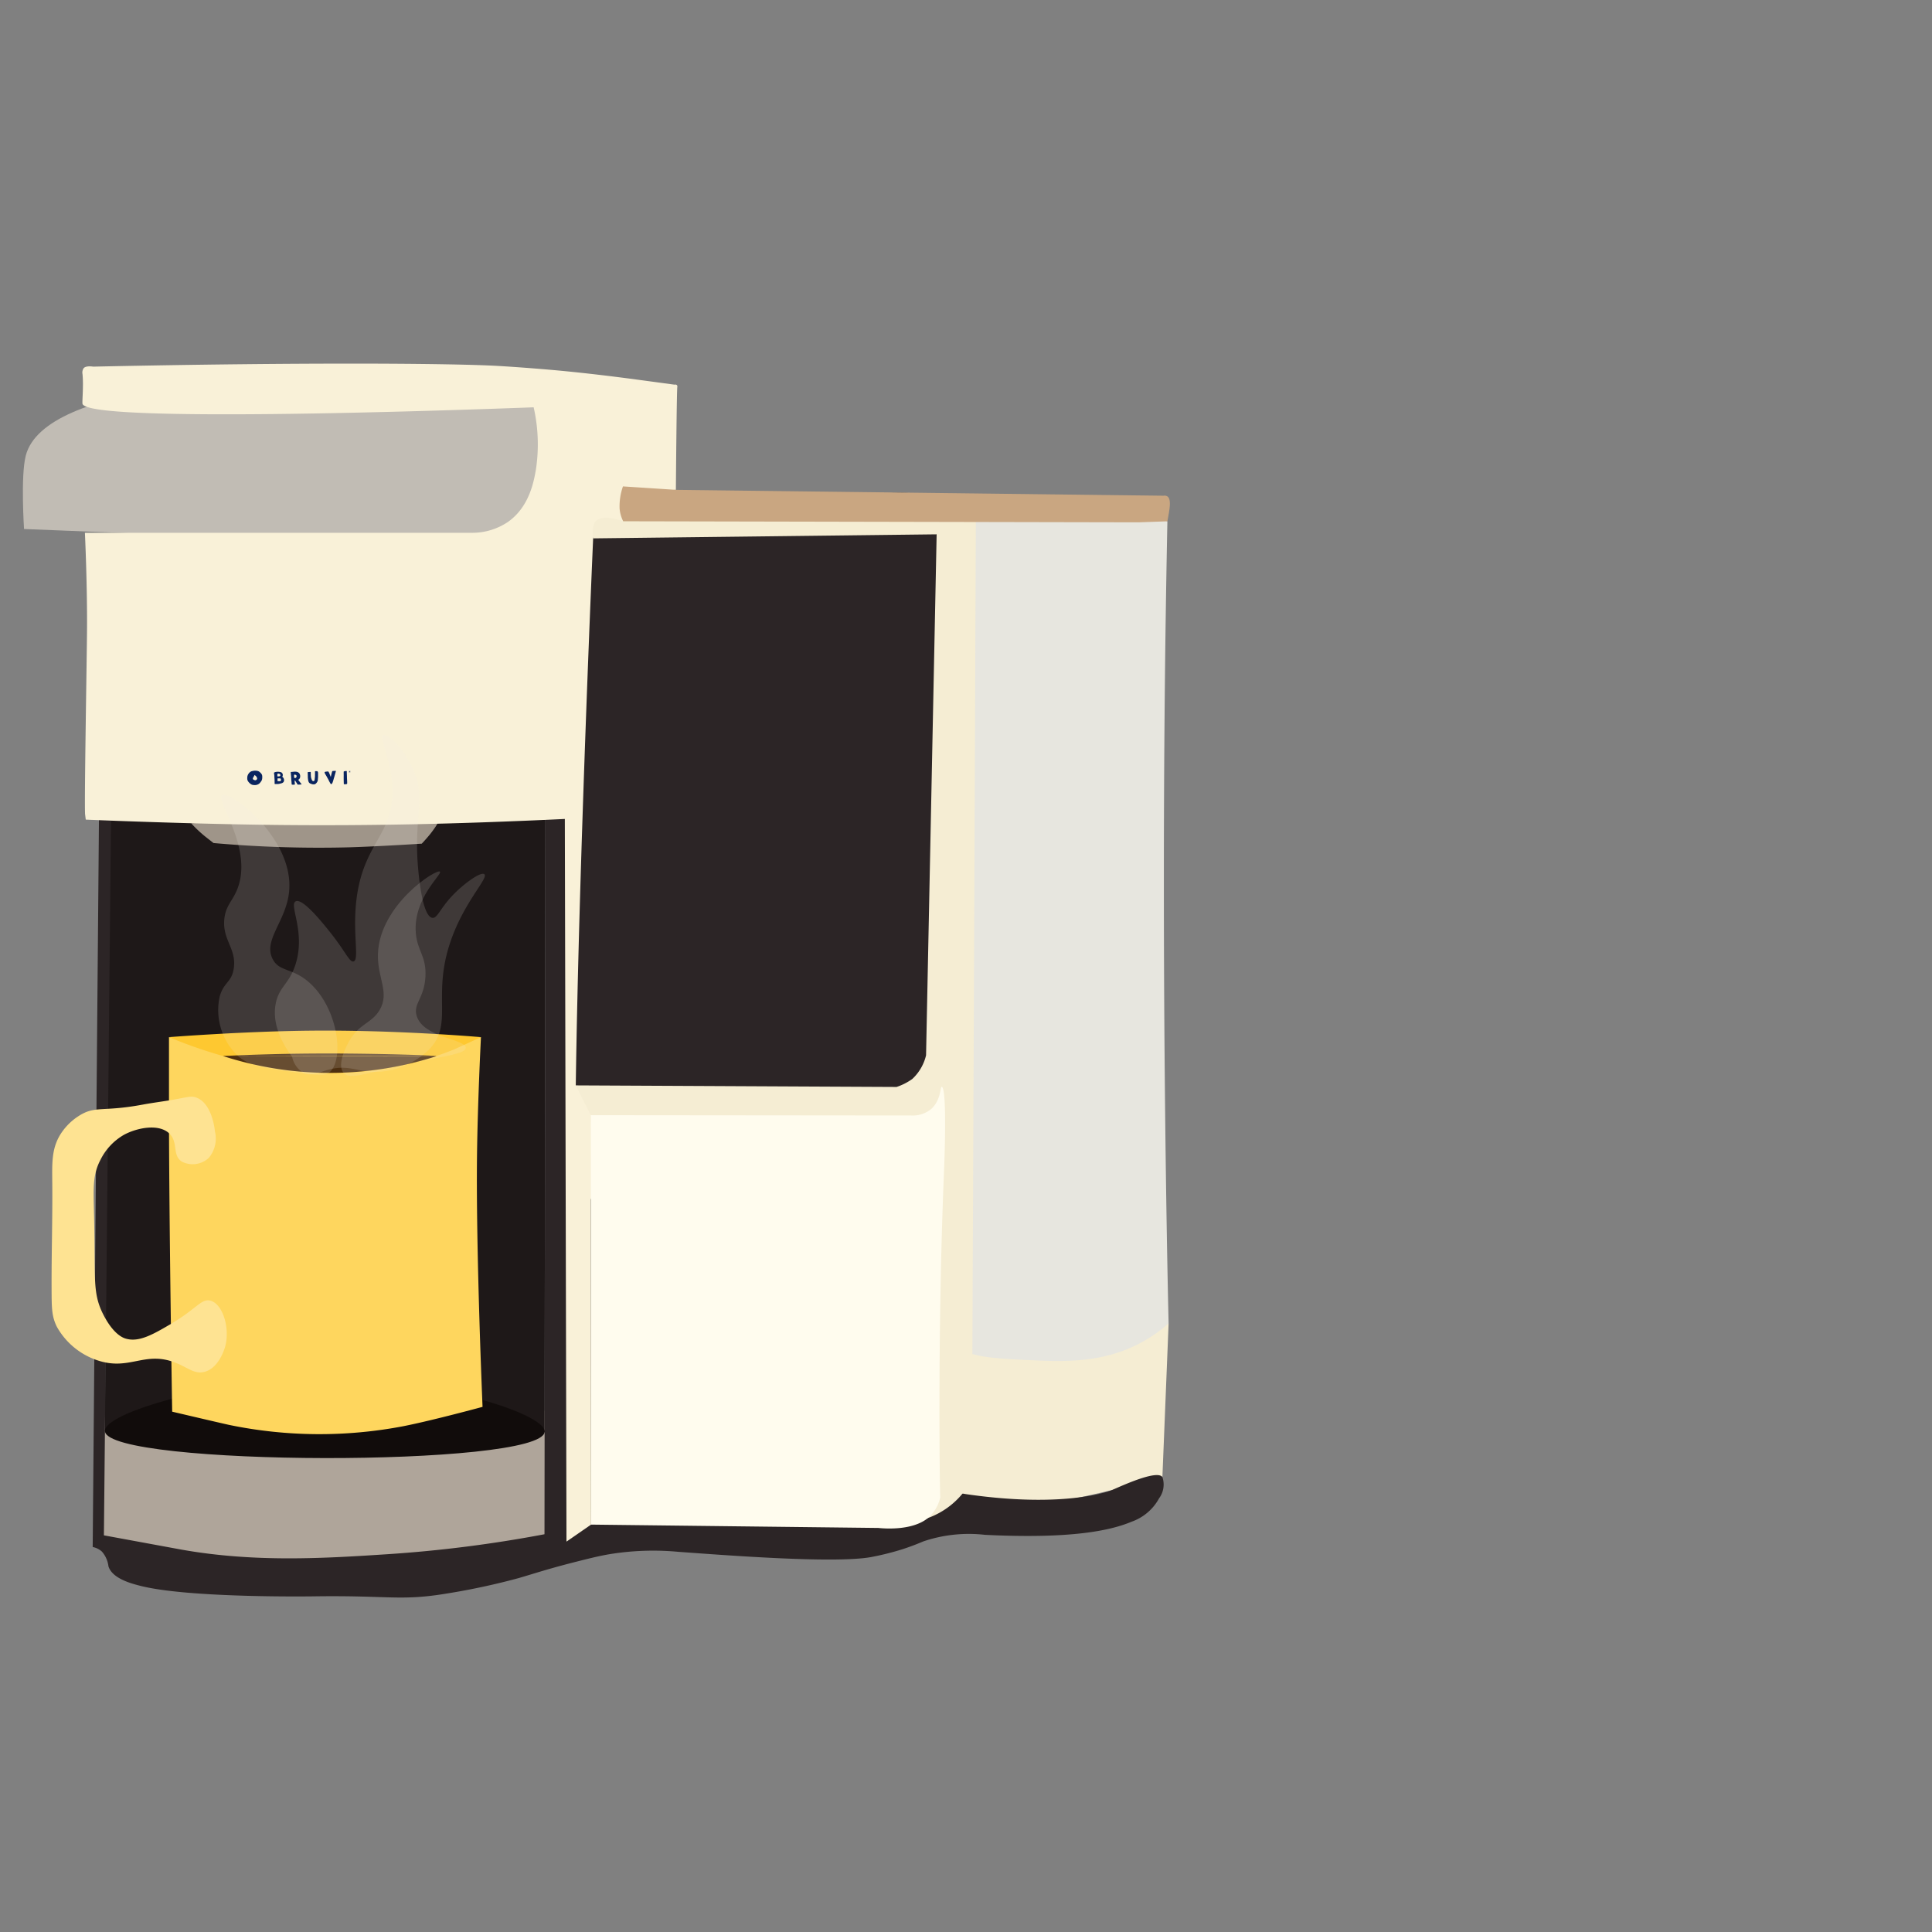
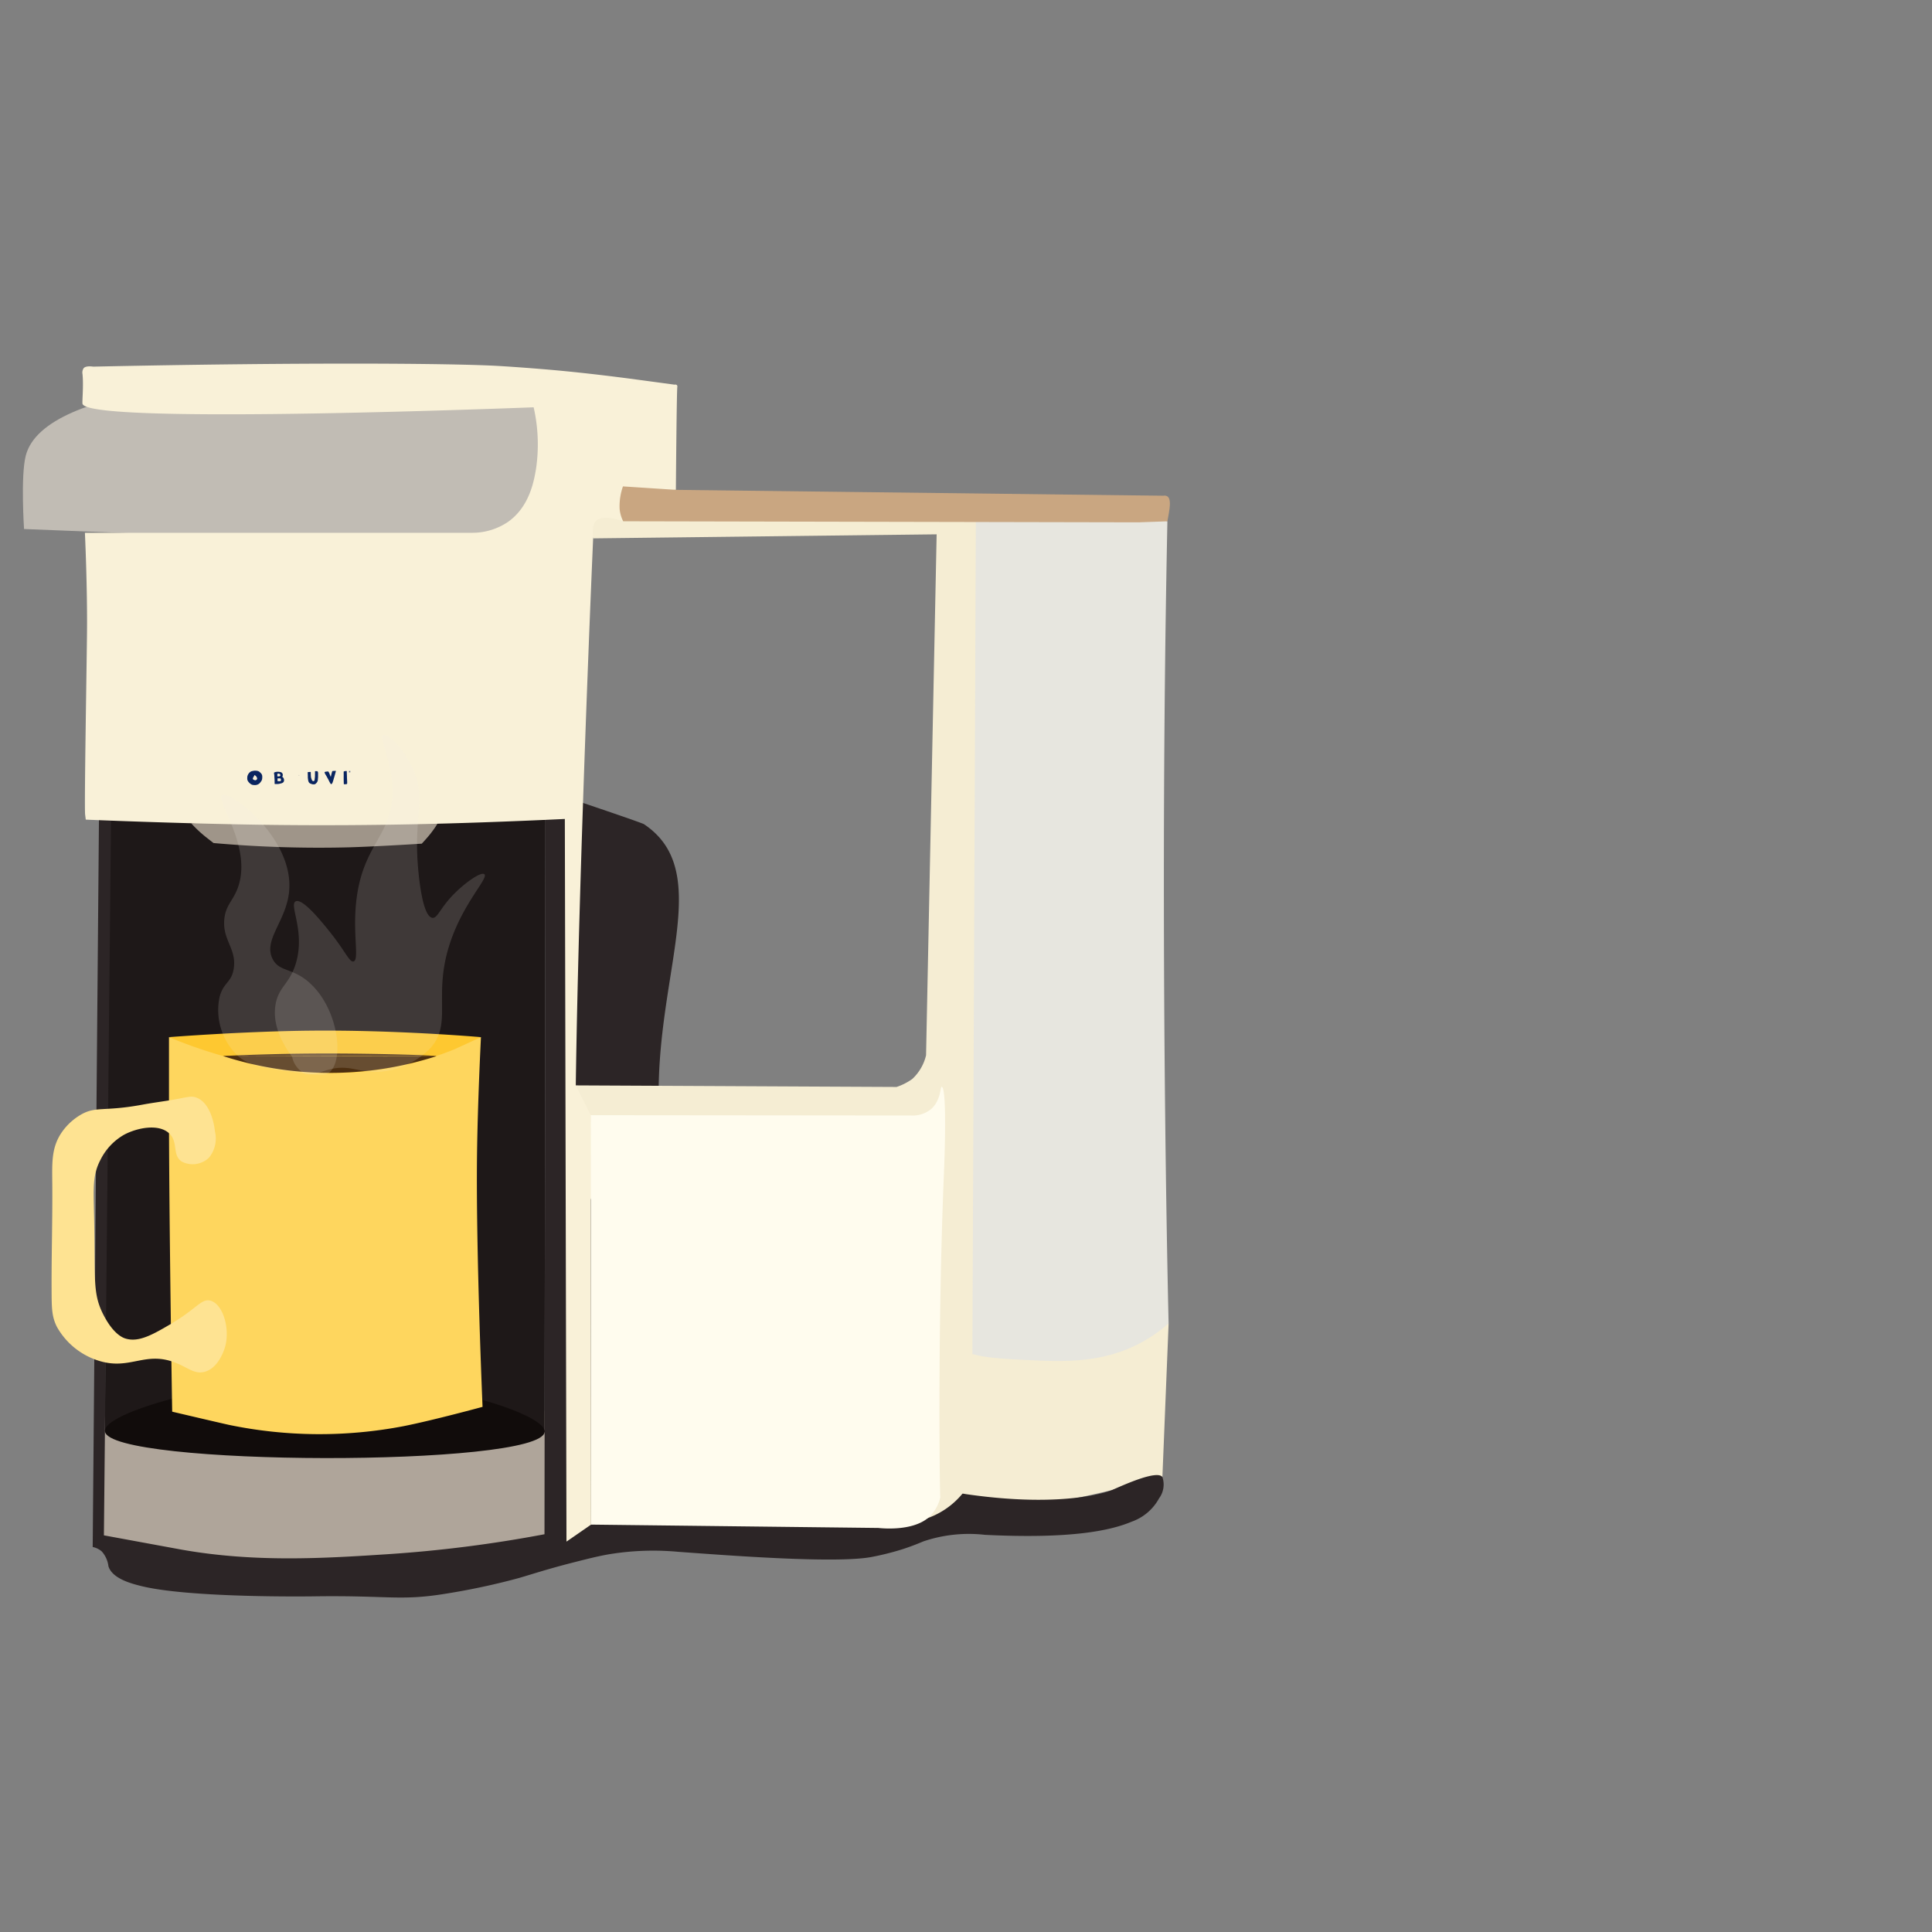
<svg xmlns="http://www.w3.org/2000/svg" viewBox="0 0 218.354 218.354">
  <rect x="0" y="0" width="218.354" height="218.354" fill="#808080" stroke="none" />
  <defs>
    <style>.cls-1{fill:none;}.cls-2{clip-path:url(#clip-path);}.cls-3{fill:#afa59a;}.cls-4{fill:#1e1818;}.cls-5{fill:#f5edd3;}.cls-6{fill:#c1bcb4;}.cls-7{fill:#9f9589;}.cls-8{fill:#2c2526;}.cls-9{fill:#e7e6df;}.cls-10{fill:#110c0b;}.cls-11{fill:#f9f1d8;}.cls-12{fill:#fffcee;}.cls-13{fill:#c9a681;}.cls-14{clip-path:url(#clip-path-4);}.cls-15{fill:#0a2560;}.cls-16{fill:#fed65e;}.cls-17{fill:#fee392;}.cls-18{fill:#fec830;}.cls-19{fill:#4d2f10;}.cls-20{opacity:0.16;}.cls-21{clip-path:url(#clip-path-6);}.cls-22{fill:#f1eee6;}.cls-23{clip-path:url(#clip-path-8);}.cls-24{clip-path:url(#clip-path-9);}.cls-25{clip-path:url(#clip-path-10);}.cls-26{clip-path:url(#clip-path-11);}</style>
    <clipPath id="clip-path">
      <rect class="cls-1" x="2.586" y="41.096" width="129.633" height="139.457" />
    </clipPath>
    <clipPath id="clip-path-4">
      <rect class="cls-1" x="27.943" y="87.102" width="11.672" height="1.629" />
    </clipPath>
    <clipPath id="clip-path-6">
      <rect class="cls-1" x="24.637" y="89.831" width="13.497" height="31.643" />
    </clipPath>
    <clipPath id="clip-path-8">
      <rect class="cls-1" x="31.066" y="83.054" width="23.736" height="38.367" />
    </clipPath>
    <clipPath id="clip-path-9">
      <rect class="cls-1" x="31.066" y="83.055" width="23.737" height="38.367" />
    </clipPath>
    <clipPath id="clip-path-10">
      <rect class="cls-1" x="38.55" y="98.49" width="14.086" height="23.109" />
    </clipPath>
    <clipPath id="clip-path-11">
-       <rect class="cls-1" x="38.55" y="98.489" width="14.086" height="23.109" />
-     </clipPath>
+       </clipPath>
  </defs>
  <g id="Layer_2" data-name="Layer 2">
    <g id="Brewer_with_hot_coffee" data-name="Brewer with hot coffee">
      <g class="cls-2">
        <g class="cls-2">
          <g class="cls-2">
            <path class="cls-3" d="M11.227,159.296c-.806,2.238,1,4.037-.076,9.755-.29,1.542-.771,3.267,0,5.142a7.016,7.016,0,0,0,2.874,3.177c5.594,3.557,19.962,2.084,29.19,1.285,10.215-.884,12.486-.799,16.259-2.798,4.64-2.459,10.746-7.643,9.755-11.721-.568-2.339-3.433-4.162-15.2-6.352-5.445-1.014-39.696-7.112-42.802,1.513" />
            <path class="cls-4" d="M12.252,92.082c0,.006-.394,69.682-.394,69.687 0-.002,6.024,1.28,6.729,1.428,12.074,2.529,33.368.806,38.769-.405.225-.05,4.195-.946,4.195-.946l.092-69.182-49.391-.581" />
            <path class="cls-5" d="M107.581,170.01c2.096,1.637,5.851.905,13.361-.558,4.548-.886,10.432-2.514,10.432-2.513l.703-17.369c-.012.001-17.487-3.157-24.079,4.047-4.204,4.593-4.095,13.52-.416,16.393" />
            <path class="cls-6" d="M2.908,51.512c-.589,2.309-.189,8.276-.19,8.277.001,0,9.913.394,10.822.431,21.509.881,39.378,8.609,47.7.364,3.058-3.029,4.62-8.01,3.206-11.473-2.773-6.79-16.521-6.594-29.358-6.412-4.612.066-30.043.428-32.181,8.813" />
            <path class="cls-7" d="M21.607,93.047a14.301,14.301,0,0,0,1.618,1.522c.196.155.909.711.909.711a134.56,134.56,0,0,0,15.288.485c3.392-.101,8.248-.415,8.248-.415-0-0.0.596-.636.97-1.109.047-.059.93-1.181.901-1.456-.065-.611-5.062-.981-27.934.262" />
-             <path class="cls-8" d="M89.437,56.857c-16.031,1.256-20.547-2.886-24.268.856-2.682,2.698-1.179,5.7-.428,19.7.563,10.492-.017,21.013-.005,31.52.014,11.357-1.709,12.688,0,15.334,5.688,8.805,25.987,7.72,36.81.225a16.198,16.198,0,0,0,5.096-5.256c2.78-4.842,1.398-9.141.637-17.041-.722-7.489-.428-13.486.159-25.481.231-4.719-.315-9.452-.159-14.174.094-2.839.207-3.921-.557-5.014-2.245-3.21-8.465-1.362-17.286-.67" />
            <path class="cls-9" d="M131.939,58.917c-.035,1.699-.104,5.174-.171,9.544-.653,42.878.307,81.093.307,81.108a16.636,16.636,0,0,1-3.072,2.151c-4.327,2.35-8.702,2.192-12.75,1.997-2.912-.139-5.43-.257-7.066-.921-13.233-5.374,3.229-57.758-.461-85.717-.212-1.604-.833-5.725,1.564-8.446,4.3-4.883,15.345-1.887,21.649.285" />
            <path class="cls-8" d="M11.188,92.149h0s-.378,43.907-.7,81.309q-.006.693-.012,1.386a2.172,2.172,0,0,1,1.042.515,3.078,3.078,0,0,1,.738,1.662c.432,1.405,2.644,1.966,3.632,2.216,5.515,1.396,19.529,1.183,19.529,1.183,8.477-.129,9.82.543,14.962-.301a78.024,78.024,0,0,0,8.266-1.771c1.623-.471,3.262-1.026,6.214-1.775,1.566-.398,2.661-.675,3.847-.888a30.571,30.571,0,0,1,7.989-.296c5.042.36,17.563,1.347,21.749.592a31.226,31.226,0,0,0,3.551-.887c1.199-.388,2.003-.74,2.367-.888a16.049,16.049,0,0,1,6.954-.74c9.802.485,14.236-.498,16.57-1.48a5.678,5.678,0,0,0,3.109-2.64v-0a2.612,2.612,0,0,0,.379-2.409c-.601-.858-4.58.988-5.687,1.463,0,0-4.924,2.115-16.321.494-10.889-1.549-29.398-15.836-33.944-36.107-4.147-18.489,6.778-33.359-2.654-39.647,0,0-.357-.223-11.119-3.817q-.056,42.037-.111,84.077a146.729,146.729,0,0,1-17.791,2.259c-6.882.447-14.849.964-23.196-.515-0,0-.251-.045-8.808-1.62.55-55.318.834-83.946.834-83.946l-1.388,2.571" />
            <path class="cls-10" d="M11.858,161.769c-.225-2.06,12.49-5.753,23.642-5.984,12.728-.264,26.288,3.924,26.052,6.06-.441,3.986-49.26,3.897-49.694-.076" />
            <path class="cls-5" d="M65.076,122.67h0c.002,0,12.04.059,36.254.178l.005-.002a6.634,6.634,0,0,0,1.772-.901,5.323,5.323,0,0,0,1.556-2.679c0-.005,1.196-58.876,1.196-58.876l-38.821.457a4.305,4.305,0,0,1-.229-1.481A2.087,2.087,0,0,1,67.513,58.029c.548-.461,1.19-.4,3.417-.247.704.049,1.413.058,2.114.141,4.521.539,37.244.718,37.246.709-0,0-.424,102.48-.424,102.488,0,0,.879,4.171-.424,6.776a9.026,9.026,0,0,1-4.567,3.669c-9.24,3.419-47.56-37.969-39.801-48.895" />
            <path class="cls-11" d="M9.324,45.631c-.052-.255.136-2.057,0-3.357a.865.865,0,0,1,.15-.685c.303-.287,1.05-.151,1.05-.151,23.497-.505,40.809-.384,45.981-.068,3.599.219,6.755.519,6.755.519,3.404.324,6.252.69,7.613.865,0,0,.797.103,5.365.721a.302.302,0,0,1,.266.05.279.279,0,0,1,.045.224c-.074.54-.161,11.611-.161,11.611q-3.017.146-6.035.29.04,1.632.08,3.262c-.977-.334-2.44-.69-3.116,0-.485.495-.28,1.935-.28,1.935-.002.041-1.611,36.588-1.962,61.82v.001q.847,1.684,1.694,3.368.018,23.136.035,46.273-1.39.961-2.781,1.923-.093-40.838-.185-81.675c-1.19.058-2.927.139-5.022.223-5.208.21-15.828.621-29.008.437-9.694-.135-20.115-.583-20.116-.583l-.072-.594c-.103-.852.184-17.203.214-20.579.047-5.22-.236-11.244-.237-11.244h43.756A7.205,7.205,0,0,0,57.369,59.015c2.48-1.714,2.982-4.669,3.211-6.021a18.854,18.854,0,0,0-.267-6.957l-.001-.002c-9.29.344-50.54,1.799-50.988-.404" />
            <path class="cls-12" d="M66.77,126.038q18.288.017,36.578.034a3.244,3.244,0,0,0,1.875-.716c1.103-.953,1.057-2.53,1.199-2.525.669.023.281,9.269.281,9.269-.802,19.093-.459,38.658-.421,37.078a4.344,4.344,0,0,1-1.404,2.387c-1.94,1.594-5.566,1.121-5.618,1.124q-16.227-.188-32.453-.378-.018-23.136-.035-46.273" />
            <path class="cls-13" d="M76.388,55.362q27.566.332,55.132.665a.585.585,0,0,1,.418.076c.428.288.269,1.26.152,1.978,0,0-.018.109-.152.837l-3.28.116q-29.113-.06-58.226-.12a4.018,4.018,0,0,1-.404-1.423,6.753,6.753,0,0,1,.379-2.518q2.99.195,5.98.389" />
          </g>
          <g class="cls-14">
            <path class="cls-15" d="M39.226,88.15c-.002-.031-.004-.071-.006-.114l-.002-.054-.004-.085-.001-.03-.001-.068s-0-.039-.001-.087l-.003-.101c-.002-.035-.002-.036-.005-.11-.002-.035-.003-.07-.004-.106l-.002-.083-.001-.052c0-.073.008-.097-.009-.11a.05.05,0,0,0-.033-.009.775.775,0,0,0-.293.05.029.029,0,0,0-.013.008c-.011.01-.002.428-.003.439l-0.0.012-0.0.016v.001c.001.03-.001.064-.001.064-.001.016-.002.045-.001.105v.128l0.0.076.002.139 0.0.031.002.049.003.103.003.11c-.001.041.006.081.003.122a.037.037,0,0,0,.006.026c.011.015.034.016.069.015.04-.001.06-.001.088-.003a.581.581,0,0,0,.14-.012.14.14,0,0,0,.055-.024c.023-.021.026-.049.023-.194-.002-.063-.002-.06-.004-.136-0-.014-.001-.05-.004-.099l-.001-.016" />
            <polyline class="cls-15" points="31.217 87.909 31.216 87.911 31.216 87.909 31.217 87.909" />
            <path class="cls-15" d="M32.098,88.107a.534.534,0,0,0-.011-.055.477.477,0,0,0-.02-.058.428.428,0,0,0-.025-.051.45.45,0,0,0-.065-.089.295.295,0,0,0-.041-.036.3.3,0,0,0-.045-.028l.011-.013a.255.255,0,0,0,.041-.081.346.346,0,0,0,.017-.086.316.316,0,0,0-.004-.079.379.379,0,0,0-.013-.056.299.299,0,0,0-.026-.06.397.397,0,0,0-.033-.046.3.3,0,0,0-.045-.044.314.314,0,0,0-.047-.032.311.311,0,0,0-.029-.015l-.03-.011a1.219,1.219,0,0,0-.129-.025c-.011-.002-.03-.006-.052-.008l-.028-.003-.023-.002c-.037-.003-.109-.002-.109-.002-.093.002-.081 0-.098.002-.006 0-.038.005-.103.014a.413.413,0,0,0-.101.024l-.003.001-.035.014-.046.019-.006.003-.008.003c-.047.028-.006.147.012.335.009.093.002.078.01.213.004.073.011.146.016.219.002.03.003.06.004.09.002.07.002.141.003.212l.001.104c0,.017-0.0.035,0,.052l0.0.028a.088.088,0,0,0,.004.032c.004.009.016.017.082.02.045.002.056-.002.117-.002l.037 0c.021,0,.042,0,.062-.001.036-.001.072,0,.108-.003a.833.833,0,0,0,.105-.017c.08-.016.138-.03.195-.045a1.076,1.076,0,0,0,.106-.031.489.489,0,0,0,.096-.046.438.438,0,0,0,.048-.036.297.297,0,0,0,.025-.024.219.219,0,0,0,.017-.021.33.33,0,0,0,.033-.055.292.292,0,0,0,.019-.055.522.522,0,0,0,.012-.113.337.337,0,0,0-.004-.057m-.743-.361-.004-.007c-.005-.015-.008-.183-.01-.206v-0c-.001-.018-.001-.034-.001-.036.001-.016.021-.035.043-.046a.142.142,0,0,1,.068-.014.278.278,0,0,1,.096.01.163.163,0,0,1,.068.031.47.47,0,0,1,.052.06l.006.009.003.008.004.011.004.02.002.019c.001.011,0,.018,0,.023l-.001.006-.003.013-.002.007-.005.013-.007.012-.012.016-.011.011-.014.011-.015.008-.03.011a.399.399,0,0,1-.07.011.876.876,0,0,1-.157.003l-.005-.003m.397.444-.002.009-.008.022-.01.022-.01.016-.006.007-.004.004-.01.007-.011.006-.014.005a.203.203,0,0,1-.041.006,1.537,1.537,0,0,1-.154-.006s-.029-.003-.066-.003l-.011 0-.019.001a.036.036,0,0,1-.013,0l-.008-.004-.001-.006c.004-.045-.001-.091.002-.137.001-.024.001-.048.001-.096,0-.046-.001-.053.004-.061.013-.021.037-.009.121-.009.027,0,.113-.002.133-.004a.073.073,0,0,1,.025-.001l.009.001.011.004.008.004.013.009.017.016.012.014.01.016.007.014.006.018.006.029c.003.016.004.032.005.049 0.0.01.001.021 0.0.031l-.002.015" />
            <path class="cls-15" d="M29.64,87.768a.838.838,0,0,0-.011-.11.552.552,0,0,0-.013-.056.457.457,0,0,0-.019-.055l-.014-.028-.013-.022q-.015-.024-.031-.047a.773.773,0,0,0-.073-.085c-.025-.025-.051-.051-.077-.075a.81.81,0,0,0-.084-.071.396.396,0,0,0-.051-.032.429.429,0,0,0-.05-.024.702.702,0,0,0-.104-.034.87.87,0,0,0-.11-.019c-.037-.003-.075-.006-.112-.007a1.062,1.062,0,0,0-.215.011c-.037.007-.073.016-.109.024l-.051.011c-.016.003-.032.007-.048.011a.484.484,0,0,0-.107.043.675.675,0,0,0-.094.064.728.728,0,0,0-.082.077.992.992,0,0,0-.072.087.914.914,0,0,0-.057.091.75.75,0,0,0-.047.101c-.007.019-.014.039-.02.058-.005.017-.009.034-.013.05a.738.738,0,0,0-.014.114c-.002.036-.003.072-.004.107a.923.923,0,0,0,.004.115.627.627,0,0,0,.026.111.685.685,0,0,0,.141.227.958.958,0,0,0,.21.196.619.619,0,0,0,.259.114c.039.005.125.009.165.013.006.001.027.003.056.003h.004a.817.817,0,0,0,.111-.009l.058-.011.032-.008c.019-.003.097-.032.097-.032l.024-.01a.755.755,0,0,0,.098-.052.56.56,0,0,0,.094-.07c.012-.011.024-.023.035-.035.015-.016.029-.032.042-.048.022-.027.041-.055.062-.083.021-.028.042-.056.062-.085a.558.558,0,0,0,.056-.099.701.701,0,0,0,.034-.104.774.774,0,0,0,.019-.107c.003-.029.004-.056.005-.111.001-.047.002-.071.001-.1m-.953.369-.007-.004a.336.336,0,0,1-.036-.021l-.028-.022-.013-.013-.009-.011-.01-.016-.005-.014-.003-.014-.002-.015c-0-.004,0-.009,0-.013l.004-.024a.278.278,0,0,1,.01-.034.46.46,0,0,1,.02-.048l.012-.023c.008-.014.016-.029.025-.043.009-.015.019-.029.028-.044.017-.029.033-.058.049-.088.015-.029.032-.058.048-.087l.01-.02c.024.023.049.045.073.068.037.033.075.066.109.103l.019.025.014.025.03.062c.01.02.018.04.026.061l.008.03.003.021-0.0.016-.003.026-.008.027-.01.022-.009.015-.02.025-.011.011-.007.006-.035.026-.024.014-.02.009-.026.007-.012.002a.238.238,0,0,1-.026 0c-.017-.002-.035-.003-.052-.007l-.039-.011c-.026-.01-.051-.021-.076-.033l.002.001" />
            <path class="cls-15" d="M37.962,87.124c-.005-.005-.011-0-.047 0l-.047.001c-.045.001-.068.002-.101.003-.14.004-.155.002-.18.018a.136.136,0,0,0-.047.05.527.527,0,0,0-.031.097c-.009.035-.016.069-.025.104-.008.033-.018.065-.027.098l-.009.036c-.005.012-.016.07-.017.074-.008.033-.015.067-.023.1a.576.576,0,0,1-.026.107l-.005-.013a1.874,1.874,0,0,0-.072-.181c-.006-.017-.017-.044-.038-.099-.013-.035-.026-.07-.041-.104-.015-.036-.033-.07-.05-.105-.008-.016-.016-.031-.025-.047a.267.267,0,0,0-.018-.027.166.166,0,0,0-.021-.024l-.017-.013-.018-.007a.086.086,0,0,0-.035-.002l-.01.001-.024.003-.049.006c-.035.004-.07.007-.104.011a.443.443,0,0,0-.055.009c-.072.015-.086.027-.093.035a.075.075,0,0,0-.021.041.095.095,0,0,0,.003.039.3.3,0,0,0,.017.043c.016.035.034.07.052.103l.026.047c.02.036.035.061.064.107l.051.083c.033.063.067.126.102.187l.055.1.023.041.016.029.001.002.026.054c.031.064.063.128.096.191l.002.004c.014.028.029.055.044.082l.021.036c.047.081.039.067.046.081a.318.318,0,0,0,.047.073l.015.012a.063.063,0,0,0,.033.009l.009-.001a.148.148,0,0,0,.07-.036l.01-.01.012-.015.014-.022a.86.86,0,0,0,.066-.149c.052-.159.032-.091.049-.147.06-.206.054-.195.085-.298.024-.079.05-.158.078-.263l.009-.034c.019-.073.03-.11.054-.191.054-.19.037-.138.051-.183.009-.027.013-.056.021-.083.01-.034.017-.054.008-.063" />
-             <path class="cls-15" d="M34.001,88.526c-.06-.069-.042-.06-.093-.12,0,0-.04-.047-.205-.272l-.001-.003.01-.005a.241.241,0,0,0,.052-.033l.004-.003.012-.01.024-.021.021-.022a.309.309,0,0,0,.037-.05c.01-.017.02-.035.029-.054l.009-.022.006-.017.003-.01a.531.531,0,0,0,.011-.053c.003-.018.005-.036.006-.054a.581.581,0,0,0-.001-.113.602.602,0,0,0-.022-.103.521.521,0,0,0-.039-.103l-.015-.025-.017-.024a.347.347,0,0,0-.036-.042.459.459,0,0,0-.044-.039l-.024-.017-.019-.013a.529.529,0,0,0-.049-.027.565.565,0,0,0-.054-.021c-.016-.006-.033-.01-.05-.015a.577.577,0,0,0-.057-.011.796.796,0,0,0-.103-.008c-.033-.001-.066-.003-.098-.002-.036.002-.073.004-.109.007-.048.004-.055.009-.099.012-.027.002-.03.001-.065.003-.011.001-.04.003-.078.008a.349.349,0,0,0-.075.012c-.027.023-.003.075.005.208l.002.034q.004.051.009.103c.003.036.007.073.01.11.003.037.005.074.007.111l.006.105c.002.032.003.064.004.096l.002.047.003.044c.001.016.003.032.004.048l.005.049.001.005c.004.037.008.074.012.111l.002.028.003.044.005.082v-.001l.002.031.001.013.003.035.002.02.003.027c.004.045.002.048.006.055a.054.054,0,0,0,.042.018,1.011,1.011,0,0,0,.291-.005.042.042,0,0,0,.016-.012.049.049,0,0,0,.009-.035c-.003-.05-.013-.13-.015-.156l-.005-.056-.001-.016c-.002-.031-.001-.028-.004-.068-.002-.023-.001-.046-.003-.068-.003-.022-.006-.035.001-.041a.078.078,0,0,1,.035-.003H33.345l.004.001.003 0.0.003.001.003.001.005.002a.432.432,0,0,1,.052.093c.001.003.015.026.045.071.016.025.033.05.05.075.01.013.015.018.025.032a.455.455,0,0,1,.03.053.783.783,0,0,0,.06.113c.022.018.065.018.15.016.021,0,.047-.002.1-.005.082-.005.06-.006.105-.008.066-.003.099-.004.105-.014.012-.019-.033-.064-.085-.123m-.71-.977a.144.144,0,0,1,.034-0.0.292.292,0,0,1,.034.004l.023.006.019.006.017.007.019.01.021.013.015.011.016.016.019.024.008.013.005.013.003.012.001.01 0.0.021-.003.027-.004.024-.005.02-.007.022-.012.029-.016.026-.018.024-.01.01-.01.008-.015.009-.016.007-.017.005A.24.24,0,0,1,33.294,87.92a.076.076,0,0,1-.035-.015.086.086,0,0,1-.019-.06c0-.004.001-.018,0-.039V87.804l-.001-.039-.004-.077-.001-.019-.002-.027-.001-.01-0-.007a.072.072,0,0,1,.021-.06l.002-.001.003-.002a.1.1,0,0,1,.035-.014m.495.052-.003-0.0.002-.004.001.004" />
            <path class="cls-15" d="M33.794,87.594h0a.026.026,0,0,0-.018.029.025.025,0,0,0,.033.016c.008-.005.011-.023-.001-.04" />
            <path class="cls-15" d="M35.949,87.436l-.002-.054c-.002-.034-.003-.054-.004-.06a.373.373,0,0,0-.011-.06.188.188,0,0,0-.015-.035l-.01-.016-.012-.019a.103.103,0,0,0-.028-.023.115.115,0,0,0-.054-.012l-.049-.002c-.02-.001-.033-0-.104.001-.027.001-.042.001-.051.012a.038.038,0,0,0-.007.026c0.0.029-.003.058-0.0.087l-.001.101c-.001.099-.003.201-.002.258l0.0.015s0,.039-.001.078c-.003.098-.035.341-.039.371l-.003.02-.004.024c-.003.015-.006.031-.01.046l-.006.02-.005.013a.11.11,0,0,1-.085.049l-.005.001-.003.001-.006.002-.007 0a.174.174,0,0,1-.091-.017.159.159,0,0,1-.029-.029c-.01-.012-.02-.024-.029-.037l-.015-.023-.014-.025c-.007-.014-.013-.027-.018-.042l-.017-.049c-.01-.03-.022-.06-.032-.09-.006-.022-.013-.042-.018-.064,0,0-.008-.031-.014-.063a2.321,2.321,0,0,1-.02-.294s-.002-.058-.003-.081v-.028l-0-.006-.001-.026-.001-.042-.001-.028 0-.025c0-.016,0-.015,0-.018a.082.082,0,0,0-.004-.033c-.009-.016-.042-.015-.109-.014l-.021.001c-.029.002-.053.004-.056.004-.042.003-.084.008-.126.01l-.01.002-.007.004a.034.034,0,0,0-.01.023.238.238,0,0,0-0.0.049c0.0.008-0-.01 0.0.018.003.107.01.245.011.374.002.116-.001.146.006.214.004.036.009.072.013.107.004.034.009.067.014.1l.009.05a.585.585,0,0,0,.013.058c.005.019.011.037.018.055a.47.47,0,0,0,.019.051.405.405,0,0,0,.028.052.332.332,0,0,0,.019.028l.021.024a.37.37,0,0,0,.093.069.438.438,0,0,0,.051.024c.015.006.03.013.045.018.035.013.07.026.106.037.016.006.033.01.05.014a.521.521,0,0,0,.059.011c.019.002.038.003.057.005l.039.001.013-0c.021-.001.041-.003.062-.005a.301.301,0,0,0,.055-.013.27.27,0,0,0,.059-.027.414.414,0,0,0,.047-.034.895.895,0,0,0,.075-.076.686.686,0,0,0,.07-.09c.01-.015.019-.03.027-.046a.51.51,0,0,0,.024-.051c.007-.018.014-.036.019-.055a.511.511,0,0,0,.013-.058c.005-.032.009-.065.011-.097.003-.036.006-.072.008-.108.003-.039.008-.078.011-.117.003-.033.003-.063.003-.123.002-.139-.002-.137.001-.212.001-.012.002-.053.002-.103m-.98-.013.001-.002-0.0.012-.001-.01" />
            <path class="cls-15" d="M34.955,87.395c-.012.008-.01.033-.002.048.011.022.04.036.052.027.013-.008.009-.043-.009-.061-.01-.01-.029-.021-.041-.013" />
            <path class="cls-15" d="M39.616,87.2l-.002-.014-.002-.007-.002-.007-.002-.004-.002-.003-.004-.006-.009-.01-.01-.01L39.574,87.131l-.007-.004-.006-.003L39.548,87.12l-.014-.003-.014-.001a.151.151,0,0,0-.027.002l-.014.003-.006.002-.006.001-.014.005-.012.008-.01.009-.009.011-.007.011-.006.013-.003.008-.002.006-.002.014-.001.013.001.014.003.014a.095.095,0,0,0,.018.029.118.118,0,0,0,.026.024.073.073,0,0,0,.032.014l.021.002.007 0h.001l.014-.001.007-.002.004-.001.012-.004.003-.001.012-.007.012-.009.004-.005.005-.006.008-.01.008-.011.007-.012.004-.013.002-.013.001-.014V87.2m-.012.013-.001.012-.002.011-.003.011-.006.011-.007.009-.007.009-.005.005-.004.004-.01.008-.011.006-.003.001-.011.003-.003.001-.007.002-.012.001h-0l-.006-0-.018-.002a.066.066,0,0,1-.029-.012.113.113,0,0,1-.023-.021.075.075,0,0,1-.016-.025l-.003-.012-.001-.012 0-.012.002-.012.002-.005.002-.006.005-.011.006-.01.008-.01.009-.008.01-.007.012-.004.005-.001.006-.001.012-.003a.123.123,0,0,1,.024-.001l.012.001.012.002.012.004.005.003.006.003.01.008.009.008.008.009.003.005.001.003.002.003.002.006.001.006.001.012v.011" />
            <path class="cls-15" d="M39.554,87.257l-.001-.002-.003-.003-.009-.012-.005-.006-.001-.002.003-.002.002-.002.002-.001.003-.004.002-.004.001-.002 0-.001 0-.001.001-.004.001-.004v-.009l-.002-.007-.003-.008-.001-.002-.001-.002-.003-.003-.003-.003-.002-.001-.001-.001-.004-.002-.004-.002-.004-.001-.004-.001-.008-.001H39.502l-.008 0-.007.001-.005 0-.006.001-.005.001c-.002.002-0.0.005 0.0.015v.003l.001.008.001.008 0.0.009.001.008 0.0.007v.003l0.0.004 0.0.003 0.0.004v0l.001.008v.002l0.0.003 0.0.006 0.0.002v.001l0.0.003v.002l0.0.002 0.0.001 0.0.001.001.001.01.002.004 0h.001l.004-.001.006-.005-.001-.009-0-.005L39.502,87.25,39.502,87.245v-.003l.003-0h.002l0.0 0.0.004.007.003.005.004.005.002.003.003.003.004.002.003 0h.002l.004-0.0.007-.001.007-.001.003-.001.002-.003-.001-.003m-.052-.065h.003l.002 0.0.002 0.0.001.001.001 0.0.002.001.002.001.001.001.001.001.001.002.001.001 0.0.001 0.0.001v.004l-0.0.002-0.0.001-.001.002-.001.002-.001.002-.002.002-.001.001-.001.001-.001.001-.001 0-.001.001-.007-.001-.003-.001-.001-.004v-.006l-0-.006-0-.001V87.198l.002-.004 0-0.0.003-.001m.036.004h-0l0-0v0" />
            <polyline class="cls-15" points="39.538 87.194 39.538 87.194 39.536 87.196 39.538 87.197 39.538 87.195" />
          </g>
          <g class="cls-2">
            <path class="cls-16" d="M19.098,125.103v-7.886c0,0,1.17.267,1.178.271,3.734,2.266,27.748,2.491,32.54,0,.042-.022,1.541-.271,1.541-.271-.004.137-.381,7.442-.448,13.596-.118,10.899.629,28.185.629,28.19-.001,0-5.548,1.511-8.914,2.179a50.421,50.421,0,0,1-19.737-.141c-1.264-.279-6.426-1.494-6.427-1.494,0,.001-.361-21.799-.363-34.443" />
            <path class="cls-17" d="M19.125,128.097c1.052.99.316,2.443,1.403,3.175a2.661,2.661,0,0,0,3.101-.444,3.416,3.416,0,0,0,.664-2.953c-.019-.218-.323-3.216-2.141-3.84-.491-.169-.833-.074-1.993.148-1.347.259-2.712.414-4.061.665-4.53.842-5.319.093-7.162,1.255a6.741,6.741,0,0,0-2.024,1.973c-1.105,1.684-1.023,3.35-1.003,5.706.034,3.939-.093,7.878-.078,11.817.009,2.201.001,3.156.595,4.352a8.223,8.223,0,0,0,4.504,3.765c3.767,1.305,5.419-1.171,9.081.369,1.293.543,2.015,1.242,3.101.96,1.702-.444,2.32-2.783,2.362-2.953.518-2.071-.313-4.732-1.698-5.095-1.02-.266-1.543.923-4.504,2.658-2.035,1.192-3.608,2.087-5.095,1.624-.27-.084-1.316-.455-2.436-2.584-1.325-2.52-.947-4.064-1.107-11.148-.075-3.292-.197-4.72.738-6.498a6.671,6.671,0,0,1,2.658-2.805c1.456-.779,3.894-1.278,5.094-.148" />
-             <path class="cls-18" d="M19.098,117.217h0s8.157-.641,15.728-.728c9.944-.114,19.418.723,19.531.728-2.878,1.321-2.968,1.362-2.968,1.362a36.566,36.566,0,0,1-15.906,2.624,53.922,53.922,0,0,1-16.386-3.986" />
+             <path class="cls-18" d="M19.098,117.217s8.157-.641,15.728-.728c9.944-.114,19.418.723,19.531.728-2.878,1.321-2.968,1.362-2.968,1.362a36.566,36.566,0,0,1-15.906,2.624,53.922,53.922,0,0,1-16.386-3.986" />
            <path class="cls-19" d="M25.196,119.35c3.631-.176,7.585-.286,11.825-.286,5.99-.001,12.3.216,12.299.306,0,0-.001.078-24.124-.02a39.254,39.254,0,0,0,24.124.02" />
            <g class="cls-20">
              <g class="cls-21">
                <g class="cls-21">
                  <path class="cls-22" d="M26.823,119.277a7.151,7.151,0,0,1-2.002-6.616c.447-1.672,1.354-1.594,1.599-3.198.342-2.243-1.306-3.216-1.066-5.596.142-1.408.804-1.92,1.332-3.065,2.181-4.72-2.43-10.38-1.599-10.927.897-.592,8.095,4.822,7.596,10.793-.287,3.434-2.994,5.544-1.866,7.729.74,1.432,2.129.962,3.998,2.532,3.392,2.85,4.204,8.934,2.344,10.33-.264.198-.623.333-2.744.063-4.192-.532-6.288-.798-7.592-2.045" />
                </g>
              </g>
            </g>
            <g class="cls-20">
              <g class="cls-23">
                <g class="cls-24">
                  <path class="cls-22" d="M33.021,119.457c-1.126-1.534-2.292-3.701-1.865-5.996.364-1.962,1.563-2.248,2.265-4.531,1.126-3.659-.797-6.676,0-7.062.784-.381,2.985,2.367,3.864,3.464,1.759,2.196,2.207,3.441,2.665,3.332.731-.174-.2-3.392.4-7.462.879-5.966,4.031-6.855,3.998-11.859-.023-3.546-1.624-5.98-1.066-6.263.518-.262,2.442,1.565,3.464,3.997,1.426,3.393-.051,5.227.533,11.327.091.946.5,5.218,1.599,5.33.578.059.85-1.085,2.398-2.665,1.245-1.271,3.082-2.584,3.465-2.265.512.426-2.334,3.148-3.864,7.728-2.04,6.105.38,9.166-2.346,12.047a8.986,8.986,0,0,1-5.562,2.547c-2.442.186-3.425-.92-5.95-.203-1.003.284-1.86.746-2.719.337a2.754,2.754,0,0,1-1.278-1.803" />
                </g>
              </g>
            </g>
            <g class="cls-20">
              <g class="cls-25">
                <g class="cls-26">
                  <path class="cls-22" d="M38.808,121.229c-.786-.978.458-3.206.634-3.521,1.148-2.056,2.55-2.019,3.457-3.549,1.185-1.998-.28-3.631-.182-6.369.198-5.544,6.589-9.622,7.006-9.28.32.263-3.037,2.992-2.73,6.914.163,2.073,1.202,2.615,1.092,4.914-.12,2.498-1.407,3.075-1.001,4.458.739,2.519,5.604,2.622,5.55,3.639-.035.661-2.103.842-6.439,1.799-4.999,1.105-6.703,1.847-7.388.995" />
                </g>
              </g>
            </g>
          </g>
        </g>
      </g>
    </g>
  </g>
</svg>